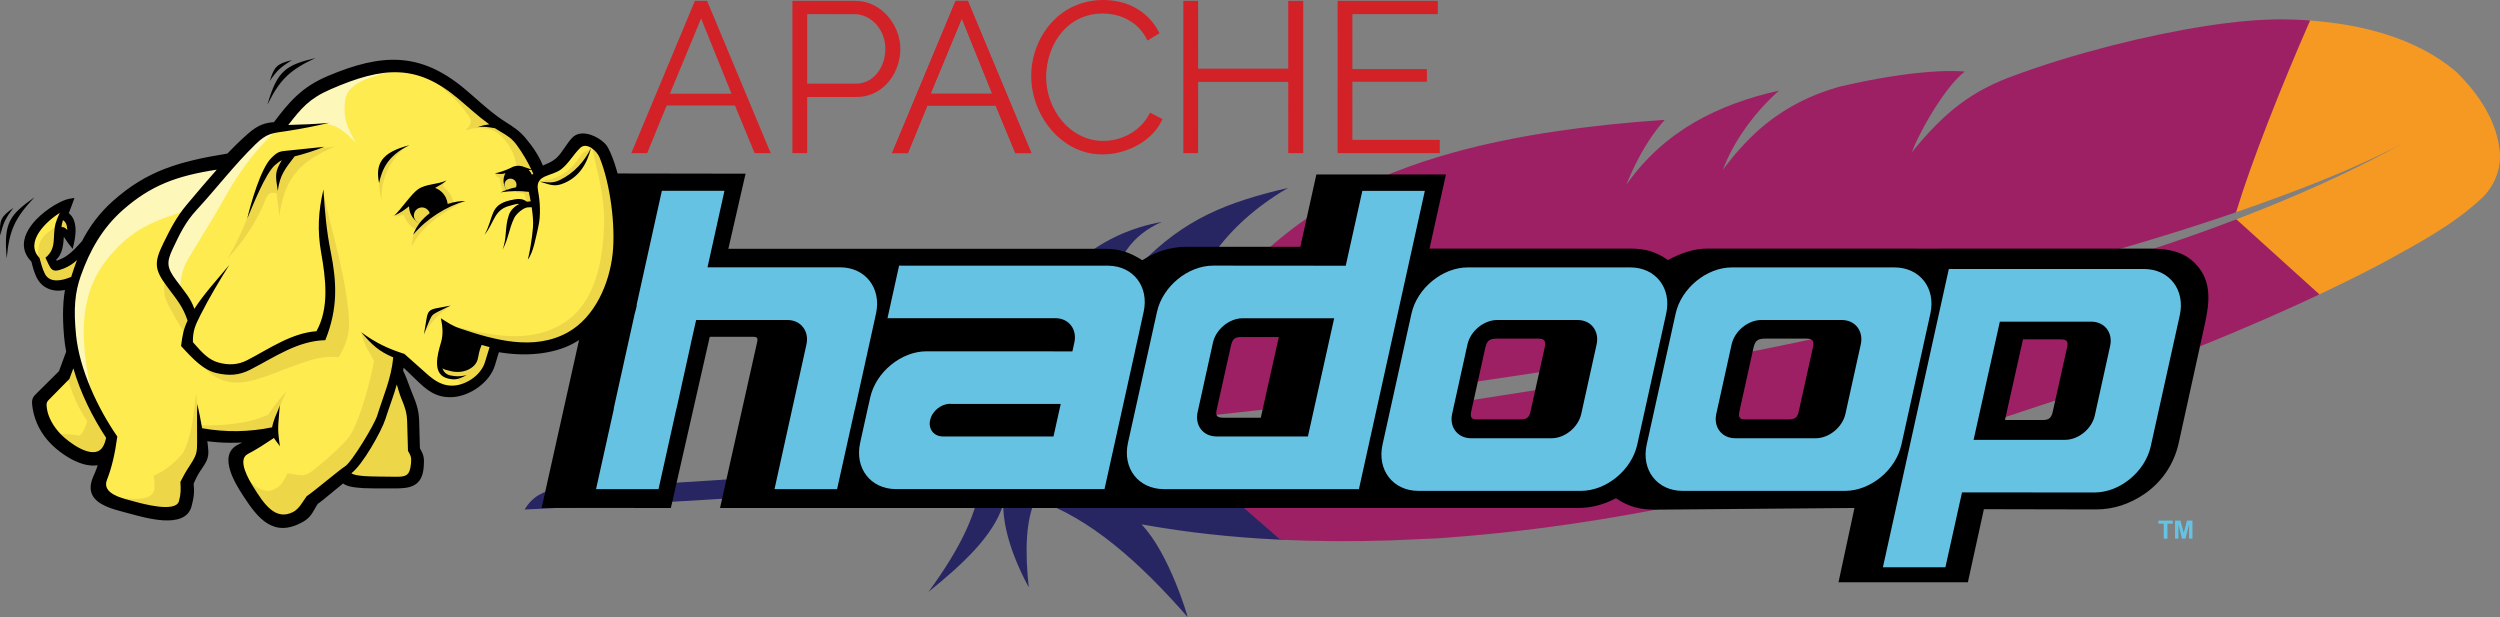
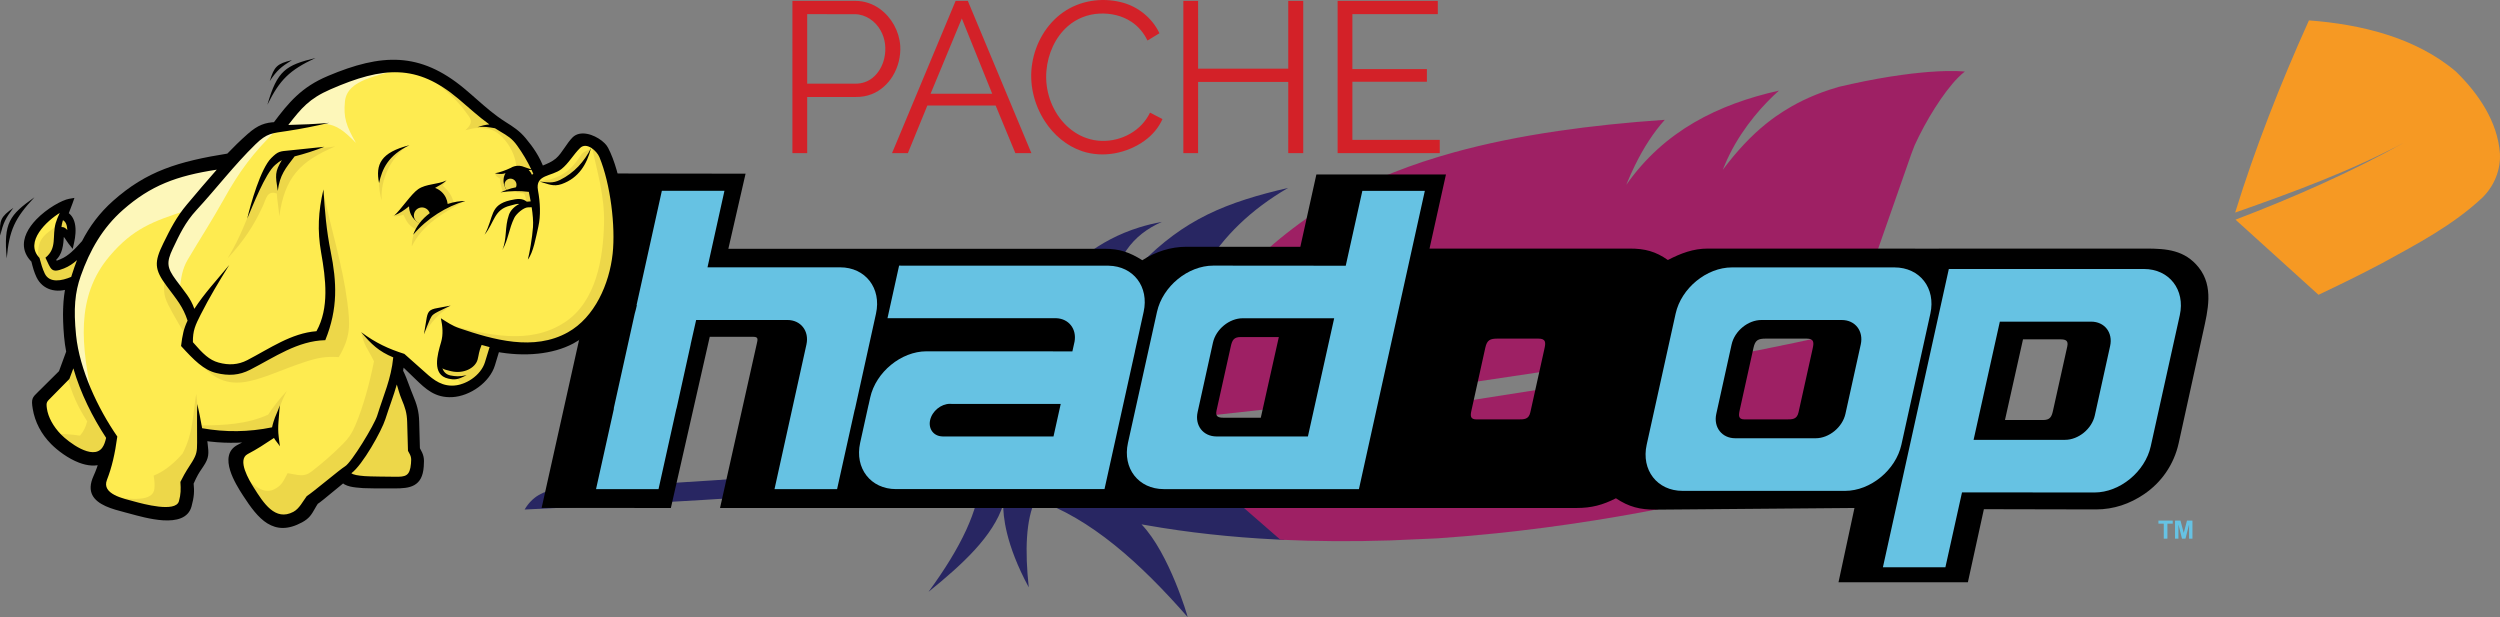
<svg xmlns="http://www.w3.org/2000/svg" width="158" height="39" viewBox="0 0 158 39" fill="none">
  <rect x="0" y="0" width="158" height="39" fill="#808080" stroke="none" />
  <path d="M80.613 34.093C77.83 33.952 75.096 33.661 72.425 33.188C72.331 33.17 72.238 33.158 72.144 33.14C73.912 34.982 75.078 39.013 75.061 39C72.054 35.566 68.921 32.746 65.448 31.566C64.833 32.844 64.769 34.789 65.017 37.119C63.538 34.383 63.394 32.571 63.406 31.883C62.765 33.893 60.832 35.667 58.682 37.404C60.744 34.592 61.884 32.187 61.93 30.271C53.087 31.098 43.399 31.719 33.156 32.202C33.638 31.383 34.363 31.006 35.239 30.913C37.091 30.833 49.255 30.276 65.459 28.682L66.85 28.543L67.238 28.503L72.451 27.952L73.665 27.817C73.674 27.816 73.682 27.815 73.688 27.814L81.208 34.125L80.612 34.093L80.613 34.093Z" fill="url(#paint0_linear_825_854)" />
  <path d="M156.887 12.49C155.037 14.225 152.768 15.418 150.56 16.627C149.252 17.32 147.868 17.999 146.53 18.631L141.284 13.883C144.942 12.485 148.593 10.886 152.013 8.971C148.605 10.799 144.901 12.156 141.262 13.435C142.512 9.392 144.131 5.26 145.925 1.289C149.188 1.534 152.663 2.358 155.214 4.523C156.627 5.899 157.852 7.681 157.995 9.704C158.052 10.744 157.625 11.765 156.887 12.49L156.887 12.49Z" fill="url(#paint1_linear_825_854)" />
-   <path d="M123.314 19.398C125.381 18.881 127.412 18.339 129.397 17.776C131.458 17.192 133.47 16.581 135.42 15.944L135.768 15.833C137.688 15.202 139.547 14.544 141.34 13.861L146.587 18.605L145.503 19.11C144.118 19.746 142.636 20.397 141.074 21.053C139.312 21.792 137.442 22.538 135.491 23.282C133.686 23.968 131.806 24.651 129.871 25.321L124.613 27.063C122.032 25.144 119.816 22.887 117.418 20.798L123.315 19.398L123.314 19.398Z" fill="url(#paint2_linear_825_854)" />
  <path d="M80.026 27.068L86.31 26.253L92.443 25.377L98.643 24.405L104.965 23.313L111.182 22.124L113.406 21.669L117.213 20.846L117.417 20.798L124.612 27.064L124.225 27.184L118.625 28.854C116.707 29.395 114.762 29.91 112.799 30.397L107.805 31.563L106.793 31.778C104.692 32.219 102.677 32.585 100.75 32.892C98.568 33.238 96.499 33.506 94.551 33.706C93.27 33.838 92.038 33.941 90.86 34.023L87.862 34.155C85.519 34.23 83.204 34.218 80.921 34.111L73.688 27.814L78.627 27.24L80.025 27.069L80.026 27.068Z" fill="url(#paint3_linear_825_854)" />
  <path d="M116.882 19.972L116.05 20.147L113.489 20.673L110.6 21.238L109.101 21.522L104.416 22.365L98.263 23.38L91.984 24.318L85.647 25.177L79.677 25.907L73.001 26.641L74.22 23.35L74.204 23.562C75.721 19.642 80.088 15.025 84.684 12.487C86.802 11.317 89.19 10.374 91.896 9.627C93.911 9.071 96.101 8.624 98.49 8.276C100.577 7.97 102.813 7.736 105.215 7.572C104.493 8.378 103.867 9.352 103.323 10.463L103.043 11.061C102.953 11.264 102.864 11.471 102.78 11.682C102.781 11.68 102.784 11.678 102.785 11.675C105.179 8.268 108.573 6.593 112.43 5.726C111.506 6.549 110.217 7.939 109.307 9.765C109.182 10.014 109.07 10.27 108.962 10.533L108.882 10.728C108.882 10.725 108.885 10.726 108.886 10.723C108.886 10.723 108.887 10.72 108.889 10.721C109.765 9.549 110.653 8.598 111.615 7.822C111.821 7.656 112.03 7.496 112.246 7.347C112.572 7.118 112.907 6.908 113.252 6.712C113.474 6.586 113.7 6.467 113.929 6.356C114.47 6.093 115.038 5.863 115.644 5.665C115.831 5.603 116.019 5.545 116.208 5.49L117.01 5.308C118.2 5.047 119.248 4.864 120.161 4.738C120.617 4.674 121.036 4.625 121.424 4.589L121.871 4.549C122.303 4.517 122.684 4.497 123.016 4.49C123.513 4.479 123.902 4.495 124.18 4.52C124.047 4.623 123.909 4.743 123.77 4.884C122.804 5.852 121.693 7.671 121.008 9.175L120.808 9.694L117.214 19.961C117.172 19.97 116.927 19.96 116.882 19.972L116.882 19.972Z" fill="url(#paint4_linear_825_854)" />
-   <path d="M141.322 13.412C139.637 13.993 137.734 14.611 135.594 15.251L135.255 15.353C133.236 15.954 131.208 16.523 129.171 17.059L123.046 18.588L117.011 19.942L120.782 9.68C122.98 6.942 124.675 5.806 126.871 4.93C127.492 4.696 128.116 4.473 128.745 4.262C130.718 3.599 132.859 3.001 134.961 2.512C136.991 2.042 138.977 1.677 140.741 1.456C141.863 1.318 142.895 1.238 143.783 1.227C144.567 1.219 145.304 1.243 146 1.294C144.257 5.256 142.31 10.155 141.32 13.413L141.322 13.412Z" fill="url(#paint5_linear_825_854)" />
  <path d="M72.07 26.74L66.931 27.244L66.202 27.312L61.634 27.702C61.383 26.329 60.155 24.965 58.715 23.605C60.424 24.142 61.874 25.274 62.792 26.958C64.044 20.811 66.891 15.961 72.003 14.371C72.469 14.226 72.943 14.11 73.423 14.025C71.558 14.862 70.514 16.221 69.955 19.134C69.951 19.139 69.946 19.146 69.942 19.151C69.946 19.146 69.951 19.139 69.955 19.134C72.904 15.383 75.248 13.718 78.722 12.601C79.545 12.336 80.432 12.101 81.406 11.877C76.69 14.62 74.536 18.633 74.222 23.352L74.204 23.561L73.004 26.642L72.07 26.741L72.07 26.74Z" fill="url(#paint6_linear_825_854)" />
  <path d="M67.197 0.775C68.244 0.037 69.618 -0.171 70.851 0.139C71.897 0.391 72.817 1.125 73.277 2.102L72.52 2.562C72.295 2.089 71.949 1.67 71.51 1.381C70.919 0.984 70.19 0.824 69.484 0.86C68.756 0.892 68.039 1.171 67.491 1.652C66.679 2.358 66.225 3.414 66.134 4.475C66.028 5.674 66.436 6.916 67.258 7.796C67.655 8.22 68.15 8.557 68.703 8.74C69.894 9.144 71.301 8.789 72.163 7.872C72.373 7.649 72.546 7.392 72.683 7.118L73.468 7.525C73.229 8.069 72.831 8.533 72.353 8.881C71.233 9.695 69.719 9.998 68.394 9.556C67.414 9.229 66.587 8.523 66.032 7.66C65.337 6.587 65.023 5.255 65.239 3.987C65.445 2.719 66.137 1.514 67.197 0.774V0.775ZM50.08 9.68L50.081 0.055L54.086 0.056C54.629 0.059 55.166 0.242 55.605 0.561C56.348 1.097 56.831 1.976 56.895 2.89C56.935 3.563 56.765 4.248 56.411 4.821C56.104 5.318 55.649 5.73 55.105 5.946C54.782 6.076 54.434 6.134 54.087 6.129C53.063 6.129 52.039 6.129 51.014 6.129V9.68H50.081M51.014 0.895V5.287L54.084 5.287C54.466 5.29 54.849 5.16 55.147 4.919C55.529 4.612 55.777 4.16 55.885 3.686C56.023 3.094 55.956 2.446 55.649 1.916C55.325 1.331 54.698 0.897 54.018 0.896L51.014 0.895V0.895Z" fill="#D32128" />
  <path d="M60.395 0.055H61.166L65.185 9.68H64.171L62.926 6.671C61.486 6.671 60.047 6.671 58.608 6.671L57.378 9.679L56.376 9.68L60.395 0.055M58.812 5.926H62.708L60.787 1.167L58.812 5.926H58.812Z" fill="#D32128" />
-   <path d="M60.395 0.055H61.166L65.185 9.68H64.171L62.926 6.671C61.486 6.671 60.047 6.671 58.608 6.671L57.378 9.679L56.376 9.68L60.395 0.055M58.812 5.926H62.708L60.787 1.167L58.812 5.926H58.812Z" fill="#D32128" />
-   <path d="M43.917 0.055H44.689L48.708 9.68H47.694L46.449 6.671C45.009 6.671 43.57 6.671 42.131 6.671L40.901 9.679L39.899 9.68L43.918 0.055M42.335 5.926H46.231L44.31 1.167L42.335 5.926H42.335Z" fill="#D32128" />
  <path d="M74.787 0.055H75.72L75.721 4.338L81.418 4.338V0.055H82.365V9.68C82.049 9.681 81.733 9.681 81.417 9.68L81.418 5.179L75.721 5.179L75.719 9.68C75.409 9.679 75.098 9.681 74.787 9.679V0.055H74.787ZM84.538 0.055L90.87 0.055V0.895C89.07 0.895 87.271 0.895 85.471 0.895L85.47 4.365L90.18 4.365V5.164L85.471 5.165L85.47 8.84L90.993 8.84L90.993 9.679H84.537L84.538 0.055L84.538 0.055Z" fill="#D32128" />
  <path d="M136.413 32.903H137.317V33.097C137.205 33.097 137.093 33.097 136.98 33.097V34.044H136.75V33.097C136.638 33.097 136.525 33.097 136.413 33.097V32.903L136.413 32.903ZM137.462 34.044V32.903H137.806L138.013 33.681L138.217 32.902L138.562 32.902V34.043C138.491 34.043 138.42 34.043 138.349 34.043V33.145L138.123 34.043C138.049 34.043 137.975 34.043 137.902 34.043L137.677 33.146V34.043C137.605 34.043 137.534 34.043 137.463 34.043L137.462 34.044Z" fill="#66C2E3" />
  <path fill-rule="evenodd" clip-rule="evenodd" d="M116.193 36.8H124.37L125.382 32.181L132.459 32.196C133.598 32.196 134.607 31.841 135.503 31.234C136.585 30.502 137.392 29.379 137.696 27.993L139.241 20.964C139.535 19.627 139.918 18.116 138.962 16.908C138.083 15.797 136.914 15.71 135.632 15.71C126.4 15.721 117.168 15.71 107.936 15.71C107.004 15.71 106.223 16.012 105.409 16.433C104.645 15.892 103.955 15.71 103.018 15.71H90.346L91.384 11.028H83.195L82.182 15.596H74.98C73.985 15.596 73.03 15.909 72.195 16.446C71.387 15.942 70.763 15.723 69.805 15.723H46.032L47.12 10.977L38.944 10.964L34.23 32.102L42.399 32.104L44.856 21.287H47.62C47.949 21.287 47.884 21.474 47.829 21.723L45.506 32.104L99.662 32.104C100.581 32.104 101.3 31.914 102.127 31.491C102.943 32.038 103.663 32.218 104.659 32.21L117.202 32.104L116.193 36.8L116.193 36.8ZM80.821 21.301H78.41C77.987 21.301 77.874 21.495 77.79 21.875L76.885 25.946C76.799 26.335 76.996 26.4 77.336 26.4H79.682L80.822 21.301L80.821 21.301ZM94.649 21.4H97.224C97.72 21.4 97.693 21.66 97.603 22.063L96.719 26.051C96.617 26.515 96.328 26.507 95.93 26.507H93.309C92.924 26.507 92.921 26.279 92.99 25.967L93.871 21.98C93.979 21.487 94.172 21.4 94.649 21.4L94.649 21.4ZM111.599 21.4H114.174C114.67 21.4 114.643 21.66 114.553 22.063L113.669 26.051C113.567 26.515 113.278 26.507 112.88 26.507H110.259C109.874 26.507 109.871 26.279 109.939 25.967L110.821 21.98C110.929 21.487 111.123 21.4 111.599 21.4V21.4ZM126.715 26.545H129.126C129.549 26.545 129.663 26.351 129.746 25.971L130.651 21.9C130.737 21.511 130.541 21.446 130.2 21.446H127.854L126.714 26.545" fill="black" />
-   <path fill-rule="evenodd" clip-rule="evenodd" d="M92.764 16.9H103.035C104.638 16.9 105.658 18.214 105.303 19.821L103.473 28.102C103.119 29.709 101.517 31.023 99.914 31.023H89.644C88.041 31.023 87.02 29.709 87.375 28.102L89.205 19.821C89.559 18.214 91.161 16.9 92.764 16.9H92.764ZM94.626 20.224H99.704C100.552 20.224 101.092 20.92 100.905 21.77L99.937 26.153C99.749 27.003 98.901 27.698 98.053 27.698H92.976C92.127 27.698 91.587 27.003 91.775 26.153L92.743 21.77C92.931 20.919 93.779 20.224 94.627 20.224" fill="#66C2E3" />
  <path fill-rule="evenodd" clip-rule="evenodd" d="M109.46 16.9H119.73C121.333 16.9 122.354 18.214 121.999 19.821L120.169 28.102C119.814 29.709 118.212 31.023 116.609 31.023H106.339C104.736 31.023 103.715 29.709 104.071 28.102L105.9 19.821C106.255 18.214 107.856 16.9 109.46 16.9H109.46ZM111.321 20.224H116.399C117.248 20.224 117.788 20.92 117.6 21.77L116.632 26.153C116.444 27.003 115.596 27.698 114.748 27.698H109.671C108.823 27.698 108.282 27.003 108.47 26.153L109.438 21.77C109.626 20.919 110.474 20.224 111.322 20.224" fill="#66C2E3" />
  <path fill-rule="evenodd" clip-rule="evenodd" d="M86.101 12.06L85.051 16.794L76.679 16.787C75.077 16.786 73.478 18.101 73.123 19.707L71.287 27.992C70.933 29.597 71.953 30.912 73.556 30.912H85.884L90.05 12.061H86.101L86.101 12.06ZM78.542 20.114H84.32L82.66 27.584H76.889C76.04 27.584 75.502 26.892 75.69 26.043L76.658 21.656C76.846 20.806 77.694 20.114 78.541 20.114L78.542 20.114Z" fill="#66C2E3" />
  <path fill-rule="evenodd" clip-rule="evenodd" d="M122.949 35.851L123.999 31.118L132.371 31.125C133.973 31.126 135.573 29.811 135.927 28.205L137.763 19.92C138.117 18.315 137.097 17 135.494 17H123.166L119 35.851H122.949L122.949 35.851ZM130.509 27.798H124.731L126.39 20.328H132.161C133.01 20.328 133.548 21.02 133.36 21.869L132.392 26.256C132.204 27.106 131.356 27.798 130.509 27.798L130.509 27.798Z" fill="#66C2E3" />
  <path fill-rule="evenodd" clip-rule="evenodd" d="M41.829 12.06L40.23 19.286H40.25L40.183 19.571L40.115 19.822L38.787 25.819H38.801L37.67 30.912H41.619L42.75 25.819H42.757L43.651 21.771C43.652 21.765 43.65 21.757 43.651 21.751L43.996 20.223H49.761C50.609 20.223 51.154 20.921 50.967 21.771L48.949 30.912H52.904L54.022 25.873H54.029L55.363 19.822C55.718 18.216 54.697 16.895 53.094 16.895H44.714L45.785 12.06H41.829L41.829 12.06ZM69.804 30.911H56.629C55.027 30.911 54.006 29.596 54.361 27.989L54.892 25.586H54.895L54.997 25.124C55.352 23.519 56.954 22.203 58.556 22.203L67.775 22.207L67.911 21.594C68.056 20.793 67.552 20.144 66.761 20.111H56.089L56.823 16.788L70.067 16.792C71.636 16.823 72.629 18.125 72.278 19.712L72.029 20.84H72.031L71.728 22.209H71.731L69.805 30.91L69.804 30.911ZM59.562 27.586H66.581L67.038 25.527H60.139C60.106 25.524 60.072 25.522 60.037 25.522C59.472 25.522 58.908 25.985 58.783 26.552C58.66 27.112 59.01 27.571 59.564 27.582C59.563 27.583 59.563 27.585 59.563 27.586" fill="#66C2E3" />
  <path d="M4.574 22.31L4.379 22.844L4.004 22.706L4.2 22.173L4.574 22.31ZM4.379 22.844L4.088 23.637L3.713 23.5L4.004 22.706L4.379 22.844ZM4.088 23.637L4.041 23.71L3.901 23.569L4.088 23.637ZM4.041 23.71L3.403 24.343L3.122 24.06L3.76 23.427L4.041 23.71ZM3.403 24.343L2.837 24.905L2.556 24.622L3.122 24.06L3.403 24.343ZM2.837 24.905L2.695 25.044L2.419 24.755L2.556 24.622L2.837 24.905ZM2.695 25.044C2.44 25.291 2.389 25.34 2.464 25.78L2.07 25.846C1.961 25.197 2.038 25.124 2.42 24.755L2.695 25.044ZM2.464 25.78C2.523 26.135 2.641 26.497 2.825 26.849L2.471 27.035C2.267 26.646 2.137 26.244 2.07 25.846L2.464 25.78ZM2.825 26.849C2.997 27.177 3.225 27.493 3.516 27.785L3.234 28.067C2.911 27.742 2.659 27.393 2.471 27.034L2.825 26.849ZM3.516 27.785C3.889 28.159 4.497 28.624 5.13 28.865L4.99 29.239C4.298 28.975 3.637 28.472 3.234 28.067L3.516 27.785ZM5.13 28.865C5.571 29.033 6.019 29.09 6.394 28.924L6.555 29.29C6.071 29.505 5.52 29.441 4.99 29.239L5.13 28.865ZM6.394 28.924L6.78 28.753L6.668 29.16L6.475 29.107L6.394 28.924ZM6.667 29.16C6.617 29.342 6.559 29.528 6.491 29.715L6.115 29.579C6.178 29.406 6.233 29.231 6.282 29.054L6.667 29.16ZM6.491 29.715C6.427 29.893 6.356 30.069 6.277 30.242L5.914 30.076C5.989 29.912 6.055 29.746 6.115 29.579L6.491 29.715ZM6.277 30.241C5.94 30.983 6.294 31.373 6.842 31.624L6.676 31.988C5.926 31.645 5.445 31.107 5.914 30.075L6.277 30.241ZM6.842 31.624C7.192 31.784 7.616 31.894 8.009 31.997L7.91 32.384C7.496 32.276 7.051 32.159 6.676 31.988L6.842 31.624ZM8.009 31.997L8.287 32.07L8.185 32.457L7.91 32.384L8.009 31.997ZM8.287 32.07C8.762 32.199 9.583 32.435 10.321 32.482L10.296 32.883C9.523 32.833 8.676 32.59 8.185 32.457L8.287 32.07ZM10.321 32.482C10.988 32.525 11.583 32.412 11.72 31.9L12.106 32.002C11.902 32.761 11.14 32.936 10.296 32.883L10.321 32.482ZM11.72 31.9C11.793 31.628 11.835 31.419 11.853 31.211L12.252 31.244C12.233 31.47 12.187 31.701 12.106 32.002L11.72 31.9ZM11.853 31.211C11.871 31.003 11.863 30.8 11.838 30.543L12.234 30.505C12.263 30.795 12.271 31.019 12.252 31.244L11.853 31.211ZM11.838 30.543L11.854 30.443L12.036 30.525L11.838 30.543ZM11.854 30.443C12.122 29.841 12.233 29.679 12.428 29.392L12.758 29.617C12.577 29.883 12.474 30.033 12.219 30.605L11.854 30.443ZM12.428 29.392L12.516 29.262L12.846 29.486L12.758 29.617L12.428 29.392ZM12.516 29.262C12.668 29.035 12.738 28.884 12.761 28.727L13.155 28.782C13.123 29.006 13.035 29.205 12.846 29.486L12.516 29.262ZM12.761 28.727C12.784 28.563 12.761 28.366 12.725 28.066L13.121 28.021C13.16 28.35 13.186 28.566 13.155 28.782L12.761 28.727ZM12.725 28.066L12.701 27.877L13.096 27.827L13.121 28.021L12.725 28.066ZM12.701 27.877L12.673 27.68L13.068 27.622L13.096 27.827L12.701 27.877ZM12.673 27.68L12.634 27.413L12.9 27.453L12.871 27.651L12.673 27.68ZM12.9 27.453C13.453 27.537 14.012 27.58 14.571 27.584L14.569 27.984C13.999 27.981 13.426 27.937 12.841 27.849L12.9 27.453ZM14.571 27.584C15.124 27.587 15.674 27.552 16.229 27.483L16.276 27.881C15.704 27.952 15.138 27.988 14.569 27.984L14.571 27.584ZM16.229 27.483L16.352 27.856L16.252 27.682L16.229 27.483ZM16.352 27.856C16.029 28.044 15.708 28.21 15.297 28.421L15.115 28.064C15.52 27.856 15.837 27.692 16.152 27.508L16.352 27.856ZM15.297 28.421L15.206 28.469L15.023 28.112L15.115 28.064L15.297 28.421ZM15.206 28.469C14.783 28.686 14.78 29.143 14.929 29.621L14.548 29.74C14.344 29.085 14.371 28.448 15.023 28.112L15.206 28.469ZM14.929 29.621C15.098 30.164 15.457 30.735 15.682 31.083L15.348 31.3C15.111 30.934 14.732 30.331 14.548 29.74L14.929 29.621ZM15.682 31.083C16.154 31.812 16.599 32.425 17.11 32.739L16.902 33.081C16.325 32.726 15.848 32.073 15.348 31.301L15.682 31.083ZM17.11 32.739C17.592 33.036 18.157 33.063 18.904 32.657L19.093 33.011C18.2 33.495 17.508 33.452 16.902 33.08L17.11 32.739ZM18.904 32.657C19.257 32.466 19.376 32.258 19.535 31.977L19.884 32.174C19.691 32.513 19.547 32.764 19.093 33.011L18.904 32.657ZM19.535 31.977C19.599 31.865 19.669 31.743 19.771 31.59L20.102 31.812C20.02 31.935 19.948 32.06 19.884 32.174L19.535 31.977ZM19.771 31.59L19.84 31.525L19.936 31.701L19.771 31.59ZM19.84 31.525C19.956 31.461 20.455 31.049 20.939 30.647L21.194 30.955C20.693 31.37 20.178 31.797 20.032 31.877L19.84 31.525ZM20.939 30.647L21.562 30.134L21.814 30.446L21.194 30.956L20.939 30.647ZM21.562 30.134L21.715 30.01L21.842 30.162L21.688 30.29L21.562 30.134ZM21.842 30.161C21.921 30.257 22.047 30.316 22.218 30.357L22.127 30.747C21.871 30.685 21.675 30.587 21.534 30.418L21.842 30.161ZM22.218 30.357C22.415 30.405 22.673 30.427 22.986 30.45L22.958 30.85C22.631 30.827 22.356 30.802 22.127 30.747L22.218 30.357ZM22.986 30.45C23.232 30.468 24.015 30.467 24.521 30.467V30.867C24.004 30.868 23.203 30.868 22.958 30.85L22.986 30.45ZM24.521 30.467L24.895 30.468L24.893 30.868L24.521 30.867V30.467H24.521ZM24.895 30.468C25.366 30.471 25.74 30.449 25.987 30.309L26.184 30.658C25.858 30.843 25.427 30.871 24.893 30.868L24.895 30.468H24.895ZM25.987 30.309C26.212 30.181 26.348 29.929 26.382 29.457L26.781 29.485C26.737 30.111 26.531 30.461 26.184 30.658L25.987 30.309ZM26.382 29.457C26.399 29.214 26.403 29.07 26.376 28.946L26.766 28.86C26.805 29.035 26.801 29.206 26.781 29.485L26.382 29.457ZM26.376 28.946C26.349 28.822 26.285 28.693 26.166 28.481L26.516 28.286C26.653 28.53 26.727 28.684 26.766 28.86L26.376 28.946ZM26.166 28.481L26.141 28.388L26.341 28.384L26.166 28.481ZM26.141 28.388L26.117 27.528L26.516 27.518L26.539 28.38L26.141 28.388ZM26.117 27.528L26.094 26.666L26.493 26.656L26.516 27.518L26.117 27.528ZM26.094 26.666C26.085 26.357 26.053 26.11 25.991 25.869L26.378 25.772C26.447 26.043 26.484 26.317 26.493 26.656L26.094 26.666ZM25.991 25.869C25.93 25.626 25.839 25.384 25.715 25.09L26.083 24.935C26.213 25.245 26.31 25.504 26.378 25.773L25.991 25.869ZM25.715 25.09C25.628 24.882 25.553 24.679 25.48 24.481L25.854 24.343C25.924 24.532 25.995 24.725 26.083 24.935L25.715 25.09ZM25.854 24.342L25.667 24.411L25.854 24.342ZM25.48 24.482C25.366 24.173 25.255 23.874 25.092 23.552L25.45 23.372C25.62 23.71 25.735 24.021 25.854 24.342L25.48 24.482ZM25.092 23.552L25.074 23.428L25.271 23.462L25.092 23.552ZM25.074 23.428C25.093 23.325 25.109 23.222 25.123 23.118L25.518 23.169C25.503 23.278 25.486 23.387 25.467 23.496L25.074 23.428ZM25.123 23.118C25.137 23.011 25.148 22.904 25.157 22.796L25.557 22.829C25.546 22.942 25.533 23.056 25.518 23.169L25.123 23.118ZM25.157 22.796L25.194 22.378L25.494 22.668L25.356 22.813L25.157 22.796ZM25.495 22.668L26.081 23.235L25.805 23.524L25.219 22.957L25.495 22.668ZM26.081 23.235L26.52 23.658L26.244 23.948L25.805 23.524L26.081 23.235ZM26.52 23.658C26.836 23.964 27.126 24.242 27.447 24.432L27.244 24.778C26.884 24.565 26.578 24.271 26.244 23.948L26.52 23.658ZM27.447 24.432C27.755 24.615 28.104 24.721 28.556 24.698L28.575 25.099C28.034 25.125 27.616 24.997 27.244 24.778L27.447 24.432ZM28.556 24.698C29.044 24.675 29.572 24.466 30.01 24.141L30.247 24.463C29.748 24.833 29.141 25.072 28.575 25.099L28.556 24.698ZM30.01 24.141C30.428 23.832 30.761 23.422 30.897 22.975L31.279 23.091C31.117 23.624 30.729 24.106 30.246 24.464L30.01 24.141ZM30.897 22.975L31.037 22.512L31.419 22.628L31.279 23.091L30.897 22.975ZM31.037 22.512L31.2 21.974L31.582 22.09L31.419 22.628L31.037 22.512ZM31.2 21.974L31.252 21.802L31.428 21.836L31.391 22.032L31.2 21.974ZM31.428 21.836C32.236 21.989 33.117 22.042 33.963 21.953L34.002 22.351C33.118 22.444 32.198 22.388 31.355 22.228L31.428 21.836ZM33.963 21.953C34.706 21.875 35.424 21.686 36.041 21.356L36.228 21.71C35.566 22.064 34.797 22.267 34.002 22.351L33.963 21.953ZM36.041 21.356C36.943 20.873 37.621 20.16 38.11 19.312L38.456 19.51C37.931 20.421 37.202 21.189 36.228 21.71L36.041 21.356ZM38.11 19.312V19.311L38.283 19.411L38.11 19.312V19.312ZM38.11 19.311C38.668 18.342 38.98 17.2 39.099 16.021L39.495 16.059C39.371 17.293 39.042 18.493 38.456 19.511L38.11 19.311ZM39.099 16.021C39.196 15.062 39.142 13.753 38.942 12.487L39.335 12.425C39.541 13.723 39.596 15.069 39.495 16.06L39.099 16.021ZM38.942 12.487C38.765 11.371 38.475 10.291 38.074 9.522L38.429 9.337C38.85 10.145 39.154 11.268 39.337 12.426L38.942 12.487ZM38.074 9.522C38.042 9.462 37.99 9.396 37.923 9.329L38.203 9.042C38.299 9.138 38.377 9.238 38.428 9.337L38.074 9.522ZM37.923 9.329C37.752 9.16 37.498 9 37.235 8.909L37.365 8.53C37.685 8.641 37.994 8.836 38.203 9.043L37.923 9.329ZM37.235 8.909C36.991 8.824 36.745 8.801 36.569 8.893L36.385 8.538C36.668 8.39 37.025 8.413 37.365 8.53L37.235 8.909ZM36.569 8.893C36.531 8.913 36.497 8.939 36.467 8.969L36.181 8.689C36.242 8.627 36.31 8.577 36.384 8.538L36.569 8.893ZM36.467 8.969C36.303 9.135 36.16 9.345 36.017 9.555L35.687 9.33C35.843 9.102 35.998 8.876 36.181 8.689L36.467 8.969ZM36.017 9.555C35.828 9.832 35.638 10.11 35.392 10.32L35.133 10.015C35.341 9.837 35.515 9.583 35.687 9.33L36.017 9.555ZM35.392 10.32C35.091 10.578 34.743 10.718 34.419 10.848L34.271 10.476C34.565 10.357 34.882 10.23 35.133 10.015L35.392 10.32ZM34.419 10.848L34.272 10.907L34.121 10.537L34.271 10.476L34.419 10.848ZM34.272 10.907L34.081 10.986L34.009 10.791L34.196 10.722L34.272 10.907ZM34.009 10.791C33.88 10.441 33.721 10.129 33.539 9.836L33.877 9.623C34.074 9.937 34.244 10.273 34.384 10.653L34.009 10.791ZM33.539 9.836C33.353 9.539 33.143 9.263 32.913 8.987L33.218 8.73C33.462 9.021 33.683 9.312 33.877 9.623L33.539 9.836ZM32.913 8.987C32.753 8.795 32.573 8.623 32.375 8.472L32.616 8.155C32.838 8.323 33.04 8.516 33.218 8.73L32.913 8.987ZM32.375 8.472C32.188 8.33 31.976 8.196 31.729 8.041L31.941 7.702C32.192 7.859 32.406 7.994 32.616 8.155L32.375 8.472ZM31.729 8.041C31.033 7.604 30.449 7.091 29.854 6.567L30.116 6.265C30.699 6.777 31.27 7.28 31.941 7.701L31.729 8.041ZM29.854 6.567L29.068 5.89L29.322 5.58C29.584 5.797 29.851 6.032 30.116 6.265L29.854 6.567ZM29.068 5.89C27.749 4.8 26.527 4.272 25.231 4.19L25.256 3.789C26.64 3.877 27.935 4.433 29.323 5.58L29.068 5.89ZM25.231 4.19C23.924 4.107 22.527 4.474 20.869 5.174L20.714 4.805C22.428 4.082 23.881 3.703 25.256 3.789L25.231 4.19ZM20.869 5.174C20.087 5.504 19.509 5.892 19.007 6.357L18.737 6.063C19.272 5.567 19.887 5.154 20.714 4.806L20.869 5.174ZM19.007 6.357C18.501 6.826 18.067 7.379 17.579 8.033L17.259 7.794C17.759 7.124 18.206 6.555 18.737 6.063L19.007 6.357ZM17.579 8.034L17.523 8.11L17.43 8.114L17.419 7.914L17.579 8.034ZM17.43 8.114C17.152 8.129 16.919 8.163 16.688 8.255L16.54 7.883C16.819 7.771 17.09 7.731 17.409 7.714L17.43 8.114ZM16.688 8.255C16.453 8.349 16.211 8.507 15.915 8.769L15.651 8.469C15.985 8.173 16.263 7.994 16.54 7.883L16.688 8.255ZM15.915 8.769C15.687 8.971 15.464 9.178 15.245 9.39L14.968 9.102C15.191 8.886 15.418 8.674 15.651 8.469L15.915 8.769ZM15.245 9.39L15.245 9.39L15.107 9.246L15.245 9.39L15.245 9.39ZM15.245 9.39C15.029 9.6 14.817 9.814 14.609 10.031L14.321 9.755C14.532 9.534 14.747 9.316 14.969 9.101L15.245 9.39ZM14.609 10.031L14.496 10.09L14.465 9.893L14.609 10.031ZM14.496 10.09C12.935 10.34 11.67 10.613 10.54 11.052L10.397 10.678C11.552 10.23 12.842 9.95 14.434 9.696L14.496 10.09ZM10.54 11.052C9.42 11.487 8.432 12.087 7.415 12.99L7.151 12.69C8.206 11.753 9.232 11.13 10.397 10.678L10.54 11.052ZM7.415 12.99C7.003 13.357 6.648 13.742 6.338 14.149L6.021 13.906C6.348 13.477 6.72 13.073 7.151 12.69L7.415 12.99ZM6.338 14.149C6.028 14.556 5.761 14.987 5.527 15.444L5.171 15.262C5.415 14.786 5.694 14.335 6.021 13.906L6.338 14.149ZM5.527 15.444L5.497 15.487L5.349 15.353L5.527 15.444ZM5.497 15.487C5.27 15.738 5.043 15.993 4.8 16.212L4.533 15.914C4.768 15.702 4.984 15.459 5.201 15.219L5.497 15.487ZM4.8 16.212C4.545 16.442 4.269 16.638 3.95 16.761L3.806 16.387C4.072 16.285 4.31 16.115 4.534 15.914L4.8 16.212ZM3.95 16.761H3.949L3.878 16.574L3.95 16.761ZM3.949 16.761C3.693 16.86 3.568 16.91 3.426 16.849L3.58 16.48C3.587 16.483 3.651 16.448 3.807 16.387L3.949 16.761ZM3.426 16.849L3.425 16.849L3.503 16.664L3.426 16.849V16.849ZM3.425 16.849C3.275 16.785 3.234 16.662 3.141 16.414L3.515 16.274C3.568 16.415 3.567 16.475 3.581 16.481L3.425 16.849ZM3.141 16.414L3.089 16.274L3.209 16.184L3.328 16.344L3.141 16.414ZM3.209 16.184C3.576 15.907 3.611 15.357 3.644 14.827L4.043 14.852C4.004 15.472 3.964 16.116 3.448 16.504L3.209 16.184ZM3.644 14.827L3.657 14.636L4.056 14.664L4.043 14.852L3.644 14.827ZM3.657 14.636L3.671 14.44L3.866 14.45L3.856 14.65L3.657 14.636ZM3.866 14.45C4.195 14.465 4.345 14.698 4.506 14.95L4.171 15.165C4.067 15.005 3.971 14.856 3.846 14.85L3.866 14.45ZM4.506 14.95C4.551 15.02 4.598 15.092 4.647 15.154L4.335 15.403C4.274 15.324 4.221 15.244 4.171 15.165L4.506 14.95ZM4.686 15.322L4.595 15.731L4.336 15.403L4.493 15.278L4.686 15.322ZM4.296 15.236C4.364 14.933 4.415 14.537 4.342 14.212L4.731 14.124C4.819 14.521 4.763 14.978 4.686 15.322L4.296 15.236ZM4.342 14.212C4.296 14.006 4.196 13.828 4.012 13.732L4.194 13.376C4.5 13.534 4.66 13.809 4.731 14.124L4.342 14.212ZM4.012 13.732L3.854 13.65L3.916 13.485L4.103 13.554L4.012 13.732ZM3.916 13.485L4.032 13.183L4.403 13.328L4.29 13.624L3.916 13.485ZM4.032 13.183L4.215 12.696L4.593 12.828C4.536 12.99 4.469 13.161 4.403 13.328L4.032 13.183ZM4.37 12.565L4.705 12.507L4.592 12.828L4.404 12.762L4.37 12.565ZM4.437 12.959C4.051 13.026 3.199 13.505 2.581 14.148L2.292 13.871C2.967 13.169 3.924 12.642 4.371 12.564L4.437 12.959ZM2.581 14.148C2.357 14.381 2.167 14.633 2.047 14.889L1.686 14.722C1.827 14.42 2.042 14.132 2.292 13.871L2.581 14.148ZM2.047 14.889C1.932 15.134 1.88 15.385 1.922 15.628L1.529 15.695C1.472 15.366 1.538 15.037 1.685 14.722L2.047 14.889ZM1.922 15.628C1.96 15.849 2.079 16.071 2.302 16.286L2.026 16.576C1.737 16.296 1.581 15.999 1.529 15.695L1.922 15.628ZM2.302 16.286L2.357 16.383L2.164 16.431L2.302 16.286ZM2.357 16.383C2.408 16.59 2.453 16.765 2.503 16.923L2.122 17.042C2.071 16.878 2.023 16.695 1.97 16.479L2.357 16.383ZM2.503 16.923C2.55 17.074 2.602 17.21 2.666 17.345L2.306 17.517C2.234 17.366 2.177 17.213 2.122 17.042L2.503 16.923ZM2.666 17.345C2.81 17.645 3.037 17.827 3.299 17.911L3.178 18.293C2.816 18.176 2.502 17.926 2.306 17.517L2.666 17.345ZM3.299 17.911C3.605 18.01 3.96 17.979 4.292 17.849L4.438 18.222C4.022 18.384 3.572 18.42 3.177 18.293L3.299 17.911ZM4.292 17.849L4.639 17.714L4.56 18.078L4.365 18.036L4.292 17.849ZM4.56 18.078C4.466 18.51 4.409 18.964 4.39 19.476L3.991 19.462C4.011 18.927 4.07 18.451 4.17 17.993L4.56 18.078ZM4.39 19.476C4.371 19.988 4.39 20.562 4.448 21.239L4.049 21.272C3.99 20.587 3.971 19.997 3.991 19.463L4.39 19.476ZM4.448 21.239C4.462 21.398 4.479 21.556 4.501 21.714L4.106 21.767C4.083 21.602 4.064 21.437 4.049 21.272L4.448 21.239ZM4.501 21.714C4.524 21.877 4.551 22.04 4.582 22.202L4.191 22.277C4.158 22.108 4.13 21.938 4.106 21.767L4.501 21.714ZM4.582 22.202L4.574 22.309L4.387 22.24" fill="black" />
  <path fill-rule="evenodd" clip-rule="evenodd" d="M14.574 10.212L11.945 10.64L9.545 11.695L7.508 12.98L5.569 15.352L4.473 16.515L3.414 16.907L3.134 16.22L3.624 15.511L3.734 14.512L4.062 14.525L4.421 14.853L4.324 13.834L3.927 13.567L3.939 13.179L2.997 13.713L2.145 14.721L1.967 15.623L2.333 16.345L2.673 17.571L3.365 17.899L4.092 17.863L4.782 17.461L4.322 19.801L4.782 22.404L4.276 23.606L2.617 25.398L2.912 26.468L3.697 27.709L5.179 28.754L5.965 28.862L6.839 28.892L6.294 31.136L8.298 31.959L10.796 32.289L11.651 31.729L11.716 30.213L12.669 28.632L12.735 27.38L15.036 27.544L17.172 27.347L15.036 28.632L15.395 30.178L16.743 32.287L18.058 32.847L19.11 32.419L19.537 31.562L21.738 29.881L22.166 30.244L25.616 30.376L26.307 29.816L26.372 28.827L26.142 28.399L25.978 25.73L24.828 23.424L25.025 22.402L25.715 22.765L27.654 24.577L28.607 24.643L29.659 24.214L30.71 23.424L31.236 21.71L34.326 21.908L36.199 21.184L37.711 19.767L38.795 17.724L39.058 15.319L38.828 12.518L38.237 10.014L37.645 9.223L36.824 8.96L35.377 10.541L34.062 11.002L32.912 9.091L31.761 8.037L31.137 7.642L28.639 5.566L26.634 4.479L24.63 4.314L22.296 4.709L20.258 5.468L18.845 6.621L17.727 7.974L16.577 8.303L14.574 10.212Z" fill="#FEEB50" stroke="#1F1917" stroke-width="0.037" stroke-miterlimit="10" />
  <path fill-rule="evenodd" clip-rule="evenodd" d="M6.948 16.161C4.696 18.794 5.197 21.988 5.821 25.117L4.821 22.586L4.453 20.266L4.558 17.893L5.506 15.625L6.926 13.516L9.135 11.67L11.555 10.668L14.395 10.299L11.764 13.305C9.653 13.992 8.407 14.454 6.948 16.161" fill="#FDF7BA" />
  <path fill-rule="evenodd" clip-rule="evenodd" d="M17.55 8.137C15.984 9.668 15.129 10.823 14.132 12.616C13.42 13.899 12.62 15.134 11.871 16.399C11.492 17.039 11.456 17.576 11.343 18.314L10.238 16.996L10.764 15.414L12.553 12.197L16.34 8.453L17.55 8.137M25.282 4.339C24.028 4.811 21.946 4.966 21.801 6.41C21.699 7.434 21.878 7.949 22.494 9.033C20.973 7.455 20.596 7.699 17.655 8.189L18.918 6.396L21.127 5.025L23.967 4.393L25.282 4.34" fill="#FDF7BA" />
  <path fill-rule="evenodd" clip-rule="evenodd" d="M28.742 23.857C29.16 24.115 29.151 24.303 29.081 24.48L30.069 24.084L30.71 23.223L31.185 21.995L30.578 21.537L27.925 21.877L27.727 22.415L27.784 23.179L28.038 23.631L28.433 23.83L28.743 23.858M28.497 19.309C27.167 19.694 27.177 19.8 26.784 21.123C27.303 20.289 27.687 19.868 28.497 19.309ZM37.34 9.411C37.103 9.52 36.873 9.573 36.725 9.79C36.407 10.256 36.134 10.649 35.608 10.977C35.343 11.142 35.069 11.248 34.787 11.336C34.554 11.409 34.414 11.344 34.216 11.487L34.569 11.549H35.348L36.307 10.955L36.872 10.36L37.339 9.411M16.154 12.369C15.631 13.804 15.174 15.034 14.381 16.334C15.397 15.237 16.012 14.305 16.594 13.064C16.82 12.582 16.863 12.017 17.492 12.227C17.521 12.708 17.622 13.189 17.65 13.67C17.991 11.226 18.949 10.204 21.179 9.256L19.287 9.483L17.509 9.879L16.634 11.152L16.154 12.369M20.473 12.311C20.954 14.579 21.645 16.756 21.947 19.061C22.142 20.558 22.163 21.277 21.412 22.569C20.591 22.516 20.081 22.609 19.286 22.87C16.124 23.909 14.31 25.438 12.179 22.358L14.22 23.323L15.675 23.036L18.244 21.536L20.248 21.14L20.897 18.424L20.417 14.829L20.361 13.132L20.474 12.312M25.919 26.348C25.654 28.191 26.531 29.182 26.168 29.691C26.066 29.834 25.925 30.087 25.77 30.155C25.214 30.401 24.45 30.109 24.395 30.253H22.56L21.826 29.942L22.956 28.612L24.056 26.207L24.762 23.773H25.129L25.919 26.349" fill="#EDD749" />
  <path fill-rule="evenodd" clip-rule="evenodd" d="M22.836 20.99C22.985 21.827 23.244 22.026 23.636 22.836C23.375 24.157 22.955 25.729 22.45 26.895C22.237 27.387 22.065 27.658 21.689 28.038C21.055 28.68 20.414 29.239 19.695 29.796C19.177 30.196 18.816 29.995 18.177 29.905C17.905 30.399 17.83 30.673 17.33 30.924C16.561 31.309 15.873 30.478 15.27 29.99L16.576 32.037L17.479 32.886L18.241 32.999L19.257 32.376L19.793 31.358L20.922 30.509L22.305 29.321L23.181 28.076L23.971 26.604L24.986 23.548L25.071 22.388L23.801 21.822C23.49 21.529 23.145 21.284 22.834 20.992M12.71 26.885C14.135 26.885 15.64 26.806 16.944 26.206C17.314 25.651 17.678 25.197 18.13 24.706C17.718 25.485 17.59 25.925 17.48 26.8L17.057 27.422L13.839 27.507L12.795 27.394L12.682 27.28L12.71 26.884M12.513 25.895L12.402 24.89C12.159 26.359 12.217 27.343 11.543 28.659C11.039 29.244 10.418 29.776 9.71 30.061C9.77 30.422 9.788 30.647 9.753 30.912C9.628 31.863 7.729 31.443 6.948 31.405L10.707 32.375L11.554 32.035L11.836 30.394L12.626 28.923L12.767 28.017L12.513 25.895M10.396 17.603C10.357 18.317 10.31 18.614 10.625 19.246C11.024 20.047 11.514 20.801 11.948 21.593L12.089 20.008L10.396 17.603ZM4.602 22.998L4.235 23.78C4.571 24.916 4.87 25.636 5.511 26.628C5.399 27.03 5.316 27.206 5.059 27.533C4.495 27.446 3.995 27.421 3.423 27.423L5.314 28.895L6.246 28.725L7.177 27.791L5.851 25.725L4.601 22.998M37.342 9.033C37.726 10.765 38.221 12.363 38.175 14.137C38.118 16.313 37.695 19.061 35.684 20.374C33.432 21.843 30.789 21.148 28.318 20.519L31.338 21.764L34.161 21.905L36.08 21.339L37.576 20.094L38.705 17.716L39.129 14.971L38.79 12.283L38.17 9.623L37.343 9.033M3.736 14.194C2.714 14.861 2.312 15.154 2.424 16.39L2.73 17.501L3.163 17.795L3.698 17.974L4.666 17.744L5.163 16.199L3.788 16.876H3.469L3.113 16.327L3.546 15.688L3.775 14.475L4.068 14.564L4.425 14.845L4.374 14.207L4.132 13.798L3.89 13.593L3.737 14.194M26.674 4.453C27.581 5.297 28.695 6.031 29.421 7.064C29.701 7.464 30.014 7.668 29.416 8.232C30.047 8.052 30.282 8.071 30.788 8.133C31.707 8.244 32.569 9.555 32.624 10.494C32.613 10.582 32.369 10.781 31.658 10.978C31.644 11.005 31.256 10.925 31.266 10.951C31.34 11.154 31.439 11.185 31.589 11.279C31.622 11.505 31.644 11.852 31.796 12.099C32.244 12.091 32.681 12.14 33.118 12.227C33.266 12.472 33.244 12.717 33.231 12.962L33.739 12.877L33.598 11.717L34.05 10.953L33.401 9.482L32.159 8.293L32.039 8.287L30.643 7.428L28.364 5.559L26.673 4.452M28.2 11.423C28.152 11.507 28.08 11.641 27.987 11.734C28.365 12.092 28.551 12.332 28.686 12.839L27.404 13.477L26.32 14.519C25.844 14.262 25.726 14.065 25.495 13.576C25.227 13.647 24.973 13.716 24.753 13.634C24.893 13.636 24.979 13.6 25.12 13.513L25.81 12.795L27.029 11.869L27.827 11.608C27.929 11.566 28.099 11.465 28.201 11.424" fill="#EDD749" />
  <path fill-rule="evenodd" clip-rule="evenodd" d="M29.382 12.703C28.023 13.437 26.721 14.175 26.026 15.568C26.026 13.799 27.797 13.021 29.382 12.703ZM25.754 9.223C24.745 9.913 24.031 11.306 24.121 12.662C23.792 11.487 23.908 10.377 24.918 9.566L25.429 9.317L25.754 9.223" fill="#EDD749" />
  <path fill-rule="evenodd" clip-rule="evenodd" d="M27.683 19.697C27.892 19.584 28.27 19.427 28.479 19.313C28.264 19.35 27.88 19.429 27.665 19.465C27.093 19.562 27.024 19.7 26.936 20.266L26.794 21.129C26.906 20.829 27.041 20.478 27.172 20.19C27.311 19.887 27.389 19.858 27.683 19.697H27.683ZM17.048 5.126C17.498 4.449 17.758 4.228 18.451 3.799C17.51 4.027 17.33 4.201 17.048 5.126ZM16.9 6.618C17.688 5.03 18.285 4.445 19.935 3.665C18.068 4.123 17.52 4.45 16.9 6.618ZM0.02 14.887C0.193 14.092 0.354 13.792 0.843 13.138C0.05 13.694 -0.054 13.922 0.02 14.887ZM17.688 28.201L17.616 27.622C17.573 27.272 17.575 26.988 17.602 26.636L17.682 25.614C17.583 25.96 17.385 26.306 17.287 26.653C17.247 26.791 17.214 26.903 17.195 27.007C15.718 27.309 14.252 27.328 12.775 27.064C12.68 26.516 12.566 25.945 12.47 25.535C12.44 25.994 12.459 27.262 12.457 27.972C12.455 28.522 12.432 28.71 12.149 29.179C11.884 29.617 11.772 29.716 11.401 30.457C11.432 30.924 11.432 31.233 11.308 31.676C11.102 32.413 9.026 31.842 8.478 31.692C7.803 31.507 6.408 31.231 6.759 30.329C7.068 29.536 7.263 28.699 7.414 27.589C6.178 25.804 5.029 23.357 4.808 21.19C4.637 19.507 4.739 18.471 5.103 17.441C5.678 15.81 6.484 14.398 7.776 13.261C9.519 11.728 11.148 11.112 13.699 10.723C13.086 11.411 12.479 12.139 11.817 12.92C11.148 13.71 10.749 14.508 10.324 15.373C9.737 16.567 9.749 17.021 10.528 18.069C11.199 18.972 11.562 19.379 11.855 20.263C11.613 20.763 11.525 21.185 11.443 21.868C12.265 22.769 12.876 23.385 13.673 23.576C14.456 23.762 15.11 23.726 15.81 23.367C17.365 22.57 18.804 21.541 20.558 21.499C21.369 19.499 21.287 17.827 20.898 15.892C20.631 14.571 20.525 13.319 20.442 11.972C20.113 13.359 20.051 14.58 20.295 15.962C20.59 17.628 20.818 19.468 20 20.932C18.414 21.053 17.054 22.021 15.625 22.763C15.05 23.061 14.453 23.09 13.816 22.915C13.226 22.753 12.827 22.362 12.191 21.626C12.181 20.888 12.347 20.547 12.685 19.878C13.229 18.804 13.829 17.805 14.487 16.749C13.681 17.724 12.917 18.539 12.283 19.519C12.04 18.827 11.694 18.475 11.12 17.695C10.559 16.934 10.5 16.6 10.919 15.719C11.341 14.833 11.699 14.055 12.416 13.278C13.657 11.935 14.793 10.441 16.149 9.118C16.886 8.401 17.185 8.425 18.162 8.277C19.044 8.142 19.907 7.973 20.807 7.763C19.936 7.845 19.094 7.875 18.247 7.896L18.22 7.896C19.054 6.828 19.538 6.233 20.893 5.643C24.229 4.191 26.348 4.034 28.968 6.242C29.647 6.814 30.24 7.37 30.928 7.863C30.679 7.885 30.464 7.93 30.179 8.041C30.525 7.975 30.925 8.04 31.285 8.106C31.386 8.172 31.489 8.236 31.596 8.299C32.081 8.586 32.357 8.744 32.686 9.204C33.033 9.689 33.323 10.174 33.578 10.708C33.411 10.648 33.271 10.598 33.146 10.56C33.051 10.517 32.951 10.49 32.847 10.48C32.637 10.46 32.436 10.511 32.269 10.615L32.248 10.624C31.98 10.755 31.563 10.905 31.284 10.95C31.426 11 31.741 11.019 31.889 10.959C31.909 10.951 31.929 10.945 31.95 10.94C31.883 11.054 31.839 11.184 31.826 11.324C31.809 11.503 31.843 11.683 31.925 11.843L31.926 11.844C31.951 11.904 31.986 11.958 32.025 11.998C31.897 12.045 31.767 12.099 31.633 12.157C32.255 12.061 32.815 12.046 33.422 12.126L33.54 12.727L33.315 12.745L33.296 12.747C33.01 12.517 32.689 12.555 32.252 12.655C30.924 12.959 31.236 13.707 30.625 14.833C31.259 14.055 31.212 13.241 32.247 12.996C32.488 12.938 32.652 12.867 32.815 12.891C32.521 13.04 32.267 13.285 32.166 13.57C31.883 14.373 32.059 15.051 31.747 15.801C32.133 15.13 32.156 14.475 32.502 13.77C32.626 13.516 33.087 13.11 33.369 13.104L33.602 13.099C33.67 13.545 33.711 13.989 33.685 14.357C33.637 15.028 33.463 16.024 33.359 16.406C33.709 15.955 33.868 15 34.022 14.327C34.182 13.627 34.141 12.787 34.001 12.035C33.809 11.003 34.869 11.171 35.484 10.685C35.937 10.327 36.248 9.756 36.663 9.352C37.074 8.951 37.722 9.54 37.884 9.932C38.586 11.634 38.905 14.312 38.72 16.027C38.512 17.952 37.584 20.054 35.891 21.002C33.732 22.209 31.186 21.471 29.041 20.747C28.583 20.592 28.264 20.367 27.863 20.113C27.972 20.608 28.022 21.131 27.876 21.625C27.645 22.409 27.271 23.691 28.332 23.928C28.736 24.018 28.92 24.005 29.49 23.71C29.028 23.814 28.795 23.789 28.478 23.73C28.191 23.677 28.038 23.494 27.958 23.278C28.058 23.351 28.222 23.39 28.502 23.458C29.289 23.648 30.039 23.268 30.186 22.721C30.271 22.401 30.256 22.233 30.438 21.799C30.604 21.85 30.772 21.896 30.942 21.937L30.649 22.893C30.396 23.72 29.41 24.387 28.54 24.372C27.736 24.358 27.226 23.852 26.671 23.357L25.555 22.366C24.554 22.049 23.752 21.679 22.822 20.99C23.483 21.769 23.932 22.2 24.853 22.587C24.719 23.959 24.244 24.959 23.838 26.271C23.654 26.864 22.206 29.242 21.805 29.474C21.519 29.639 19.726 31.153 19.389 31.353C19.138 31.687 18.918 32.149 18.54 32.349C17.39 32.959 16.651 31.791 16.032 30.805C15.75 30.356 14.968 29.062 15.65 28.699C16.296 28.357 16.657 28.112 17.315 27.679C17.412 27.855 17.578 28.026 17.686 28.202L17.688 28.201ZM21.687 30.292C21.105 30.764 20.125 31.599 19.935 31.703C19.591 32.218 19.549 32.537 18.997 32.836C17.357 33.726 16.486 32.694 15.514 31.193C15.051 30.478 14.04 28.845 15.114 28.292C15.566 28.058 15.909 27.884 16.252 27.684C15.125 27.824 14.019 27.826 12.87 27.652L12.922 28.045C12.997 28.675 13.021 28.868 12.68 29.376C12.431 29.746 12.336 29.853 12.035 30.525C12.09 31.072 12.066 31.379 11.912 31.952C11.57 33.224 9.201 32.526 8.235 32.264C7.074 31.95 5.414 31.656 6.095 30.159C6.255 29.808 6.38 29.449 6.475 29.107C5.459 29.558 4.047 28.602 3.375 27.926C2.735 27.283 2.388 26.537 2.267 25.812C2.164 25.196 2.258 25.199 2.696 24.763L3.899 23.568L4.386 22.242C4.323 21.912 4.276 21.583 4.248 21.257C4.132 19.897 4.17 18.928 4.364 18.038C3.658 18.315 2.847 18.185 2.486 17.433C2.349 17.147 2.267 16.856 2.163 16.433C0.587 14.909 3.541 12.914 4.403 12.764C4.305 13.044 4.197 13.302 4.102 13.556C4.686 13.86 4.615 14.724 4.491 15.281C4.28 15.015 4.163 14.667 3.855 14.652C3.809 15.281 3.817 15.977 3.327 16.346C3.472 16.735 3.464 16.736 3.877 16.576C4.463 16.351 4.904 15.847 5.348 15.355C5.826 14.422 6.438 13.591 7.281 12.842C9.353 11.001 11.31 10.399 14.462 9.895C14.882 9.456 15.316 9.033 15.781 8.621C16.412 8.063 16.821 7.947 17.417 7.916C18.403 6.593 19.18 5.671 20.789 4.992C24.161 3.569 26.486 3.501 29.192 5.738C30.087 6.477 30.85 7.257 31.833 7.874C32.33 8.186 32.686 8.411 33.063 8.861C33.537 9.428 33.925 9.994 34.194 10.724C34.542 10.58 34.94 10.445 35.261 10.17C35.675 9.815 35.938 9.222 36.322 8.831C36.831 8.314 37.993 8.938 38.251 9.432C39.126 11.11 39.483 14.204 39.298 16.043C39.068 18.317 38.132 20.466 36.135 21.536C34.776 22.263 32.953 22.331 31.392 22.035L31.089 23.036C30.786 24.036 29.601 24.853 28.567 24.901C27.573 24.948 27.035 24.434 26.383 23.805L25.357 22.815C25.337 23.04 25.308 23.255 25.271 23.464C25.54 23.997 25.669 24.465 25.9 25.015C26.153 25.62 26.277 26.017 26.294 26.664L26.34 28.388C26.596 28.844 26.618 28.955 26.581 29.476C26.502 30.574 25.899 30.679 24.893 30.672C24.558 30.67 23.294 30.678 22.971 30.655C22.33 30.608 21.908 30.559 21.687 30.294L21.687 30.292ZM25.078 24.3C24.875 25.024 24.604 25.708 24.355 26.491C24.12 27.233 22.916 29.387 22.206 29.909C22.345 30.012 22.598 30.052 23.049 30.091C23.369 30.119 24.627 30.126 24.944 30.13C25.639 30.143 25.904 30.089 25.974 29.296C26.009 28.906 25.978 28.834 25.784 28.493L25.733 26.669C25.716 26.093 25.606 25.761 25.38 25.224C25.245 24.902 25.171 24.602 25.078 24.3H25.078ZM3.883 14.351C4.039 14.333 4.135 14.416 4.257 14.537C4.234 14.247 4.182 14.033 3.979 13.915C3.964 13.962 3.951 14.009 3.938 14.057C3.914 14.15 3.896 14.248 3.884 14.351L3.883 14.351ZM4.865 16.441C4.752 16.733 4.648 17.033 4.55 17.344L4.502 17.498C3.908 17.751 3.127 17.911 2.827 17.285C2.682 16.981 2.6 16.684 2.494 16.299C1.516 15.283 2.978 13.942 3.775 13.46C3.66 13.709 3.578 13.898 3.522 14.091C3.28 14.93 3.631 15.679 2.872 16.287C3.229 17.009 3.212 17.298 4.043 16.964C4.364 16.835 4.628 16.654 4.864 16.441L4.865 16.441ZM4.636 23.28C5.086 24.841 5.853 26.375 6.703 27.666L6.703 27.689C6.65 27.91 6.588 28.126 6.459 28.3C5.851 29.115 4.305 27.919 3.858 27.461C3.369 26.96 3.041 26.367 2.963 25.811C2.906 25.405 2.961 25.395 3.244 25.108L4.385 23.95L4.636 23.28L4.636 23.28ZM33.416 10.746C33.503 10.833 33.572 10.935 33.62 11.048C33.647 11.024 33.675 11 33.704 10.979L33.595 10.741L33.416 10.746L33.416 10.746ZM25.971 13.555C25.894 13.394 25.854 13.217 25.852 13.039C25.561 13.273 25.244 13.494 24.914 13.622C25.369 13.215 25.986 12.256 26.433 11.953C26.941 11.609 27.63 11.676 28.221 11.402C28.019 11.585 27.76 11.734 27.497 11.875C27.787 11.982 28.038 12.197 28.181 12.498C28.24 12.622 28.277 12.754 28.292 12.89C28.69 12.759 29.08 12.697 29.41 12.702C28.23 13.034 26.976 13.81 26.111 14.838C26.208 14.57 26.344 14.328 26.508 14.112C26.281 13.993 26.089 13.803 25.971 13.555L25.971 13.555ZM20.501 9.277C19.85 9.532 19.256 9.723 18.62 9.883C18.041 10.646 17.688 11.042 17.555 12.065C17.398 11.059 17.365 10.872 17.812 10.12C17.683 10.186 17.562 10.277 17.39 10.425C16.765 10.96 15.951 13.062 15.626 13.815C15.833 12.91 16.478 10.648 17.144 9.989C17.581 9.555 17.681 9.565 18.298 9.507L20.5 9.277L20.501 9.277ZM34.096 11.472C34.624 11.522 34.926 11.603 35.399 11.369C36.281 10.931 36.93 10.217 37.351 9.363C37.093 10.382 36.575 11.248 35.501 11.632C34.973 11.821 34.633 11.625 34.096 11.471L34.096 11.472ZM23.956 11.571C24.155 10.687 24.508 9.836 25.877 9.177C24.063 9.632 23.722 10.396 23.956 11.571ZM0.426 16.331C0.581 14.563 0.924 13.8 2.177 12.47C0.606 13.58 0.214 14.084 0.426 16.331Z" fill="black" />
  <path fill-rule="evenodd" clip-rule="evenodd" d="M26.206 13.841C26.085 13.587 26.194 13.28 26.448 13.159C26.702 13.038 27.008 13.146 27.13 13.401C27.141 13.424 27.15 13.449 27.158 13.474C26.915 13.655 26.692 13.868 26.506 14.114C26.38 14.064 26.269 13.971 26.206 13.841M31.887 11.638C31.908 11.427 32.087 11.272 32.296 11.292C32.398 11.302 32.49 11.352 32.555 11.431C32.62 11.509 32.651 11.61 32.641 11.712C32.637 11.757 32.625 11.799 32.607 11.837C32.414 11.87 32.222 11.927 32.024 12C31.941 11.915 31.875 11.759 31.887 11.638" fill="#EDD749" />
  <defs>
    <linearGradient id="paint0_linear_825_854" x1="34192.4" y1="7226.86" x2="60369.7" y2="-14376.1" gradientUnits="userSpaceOnUse">
      <stop stop-color="#282662" />
      <stop offset="0.095" stop-color="#68308F" />
      <stop offset="0.788" stop-color="#A22367" />
      <stop offset="0.949" stop-color="#CD2032" />
    </linearGradient>
    <linearGradient id="paint1_linear_825_854" x1="37514.3" y1="5672.63" x2="40738.2" y2="209.435" gradientUnits="userSpaceOnUse">
      <stop stop-color="#F69923" />
      <stop offset="0.312" stop-color="#F79A23" />
      <stop offset="0.838" stop-color="#E97826" />
    </linearGradient>
    <linearGradient id="paint2_linear_825_854" x1="14565.1" y1="9154.01" x2="57635.4" y2="-9127.74" gradientUnits="userSpaceOnUse">
      <stop offset="0.323" stop-color="#9E2064" />
      <stop offset="0.63" stop-color="#C92037" />
      <stop offset="0.751" stop-color="#D12C3E" />
      <stop offset="1" stop-color="#E97826" />
    </linearGradient>
    <linearGradient id="paint3_linear_825_854" x1="30255.6" y1="9268.01" x2="88154.5" y2="-32987.7" gradientUnits="userSpaceOnUse">
      <stop offset="0.323" stop-color="#9E2064" />
      <stop offset="0.63" stop-color="#C92037" />
      <stop offset="0.751" stop-color="#D12339" />
      <stop offset="1" stop-color="#E97826" />
    </linearGradient>
    <linearGradient id="paint4_linear_825_854" x1="28696.2" y1="11434.8" x2="103205" y2="-21631.2" gradientUnits="userSpaceOnUse">
      <stop offset="0.323" stop-color="#9E2064" />
      <stop offset="0.63" stop-color="#CB2239" />
      <stop offset="0.751" stop-color="#CE2436" />
      <stop offset="1" stop-color="#E97826" />
    </linearGradient>
    <linearGradient id="paint5_linear_825_854" x1="13356.2" y1="10194.2" x2="59763.8" y2="-3614.38" gradientUnits="userSpaceOnUse">
      <stop offset="0.323" stop-color="#9E2064" />
      <stop offset="0.63" stop-color="#C92037" />
      <stop offset="0.751" stop-color="#CF2739" />
      <stop offset="1" stop-color="#E97826" />
    </linearGradient>
    <linearGradient id="paint6_linear_825_854" x1="15165.6" y1="7683.97" x2="37066.1" y2="1651.46" gradientUnits="userSpaceOnUse">
      <stop stop-color="#282662" />
      <stop offset="0.095" stop-color="#662E8D" />
      <stop offset="0.788" stop-color="#A22367" />
      <stop offset="0.949" stop-color="#CD2032" />
    </linearGradient>
  </defs>
</svg>